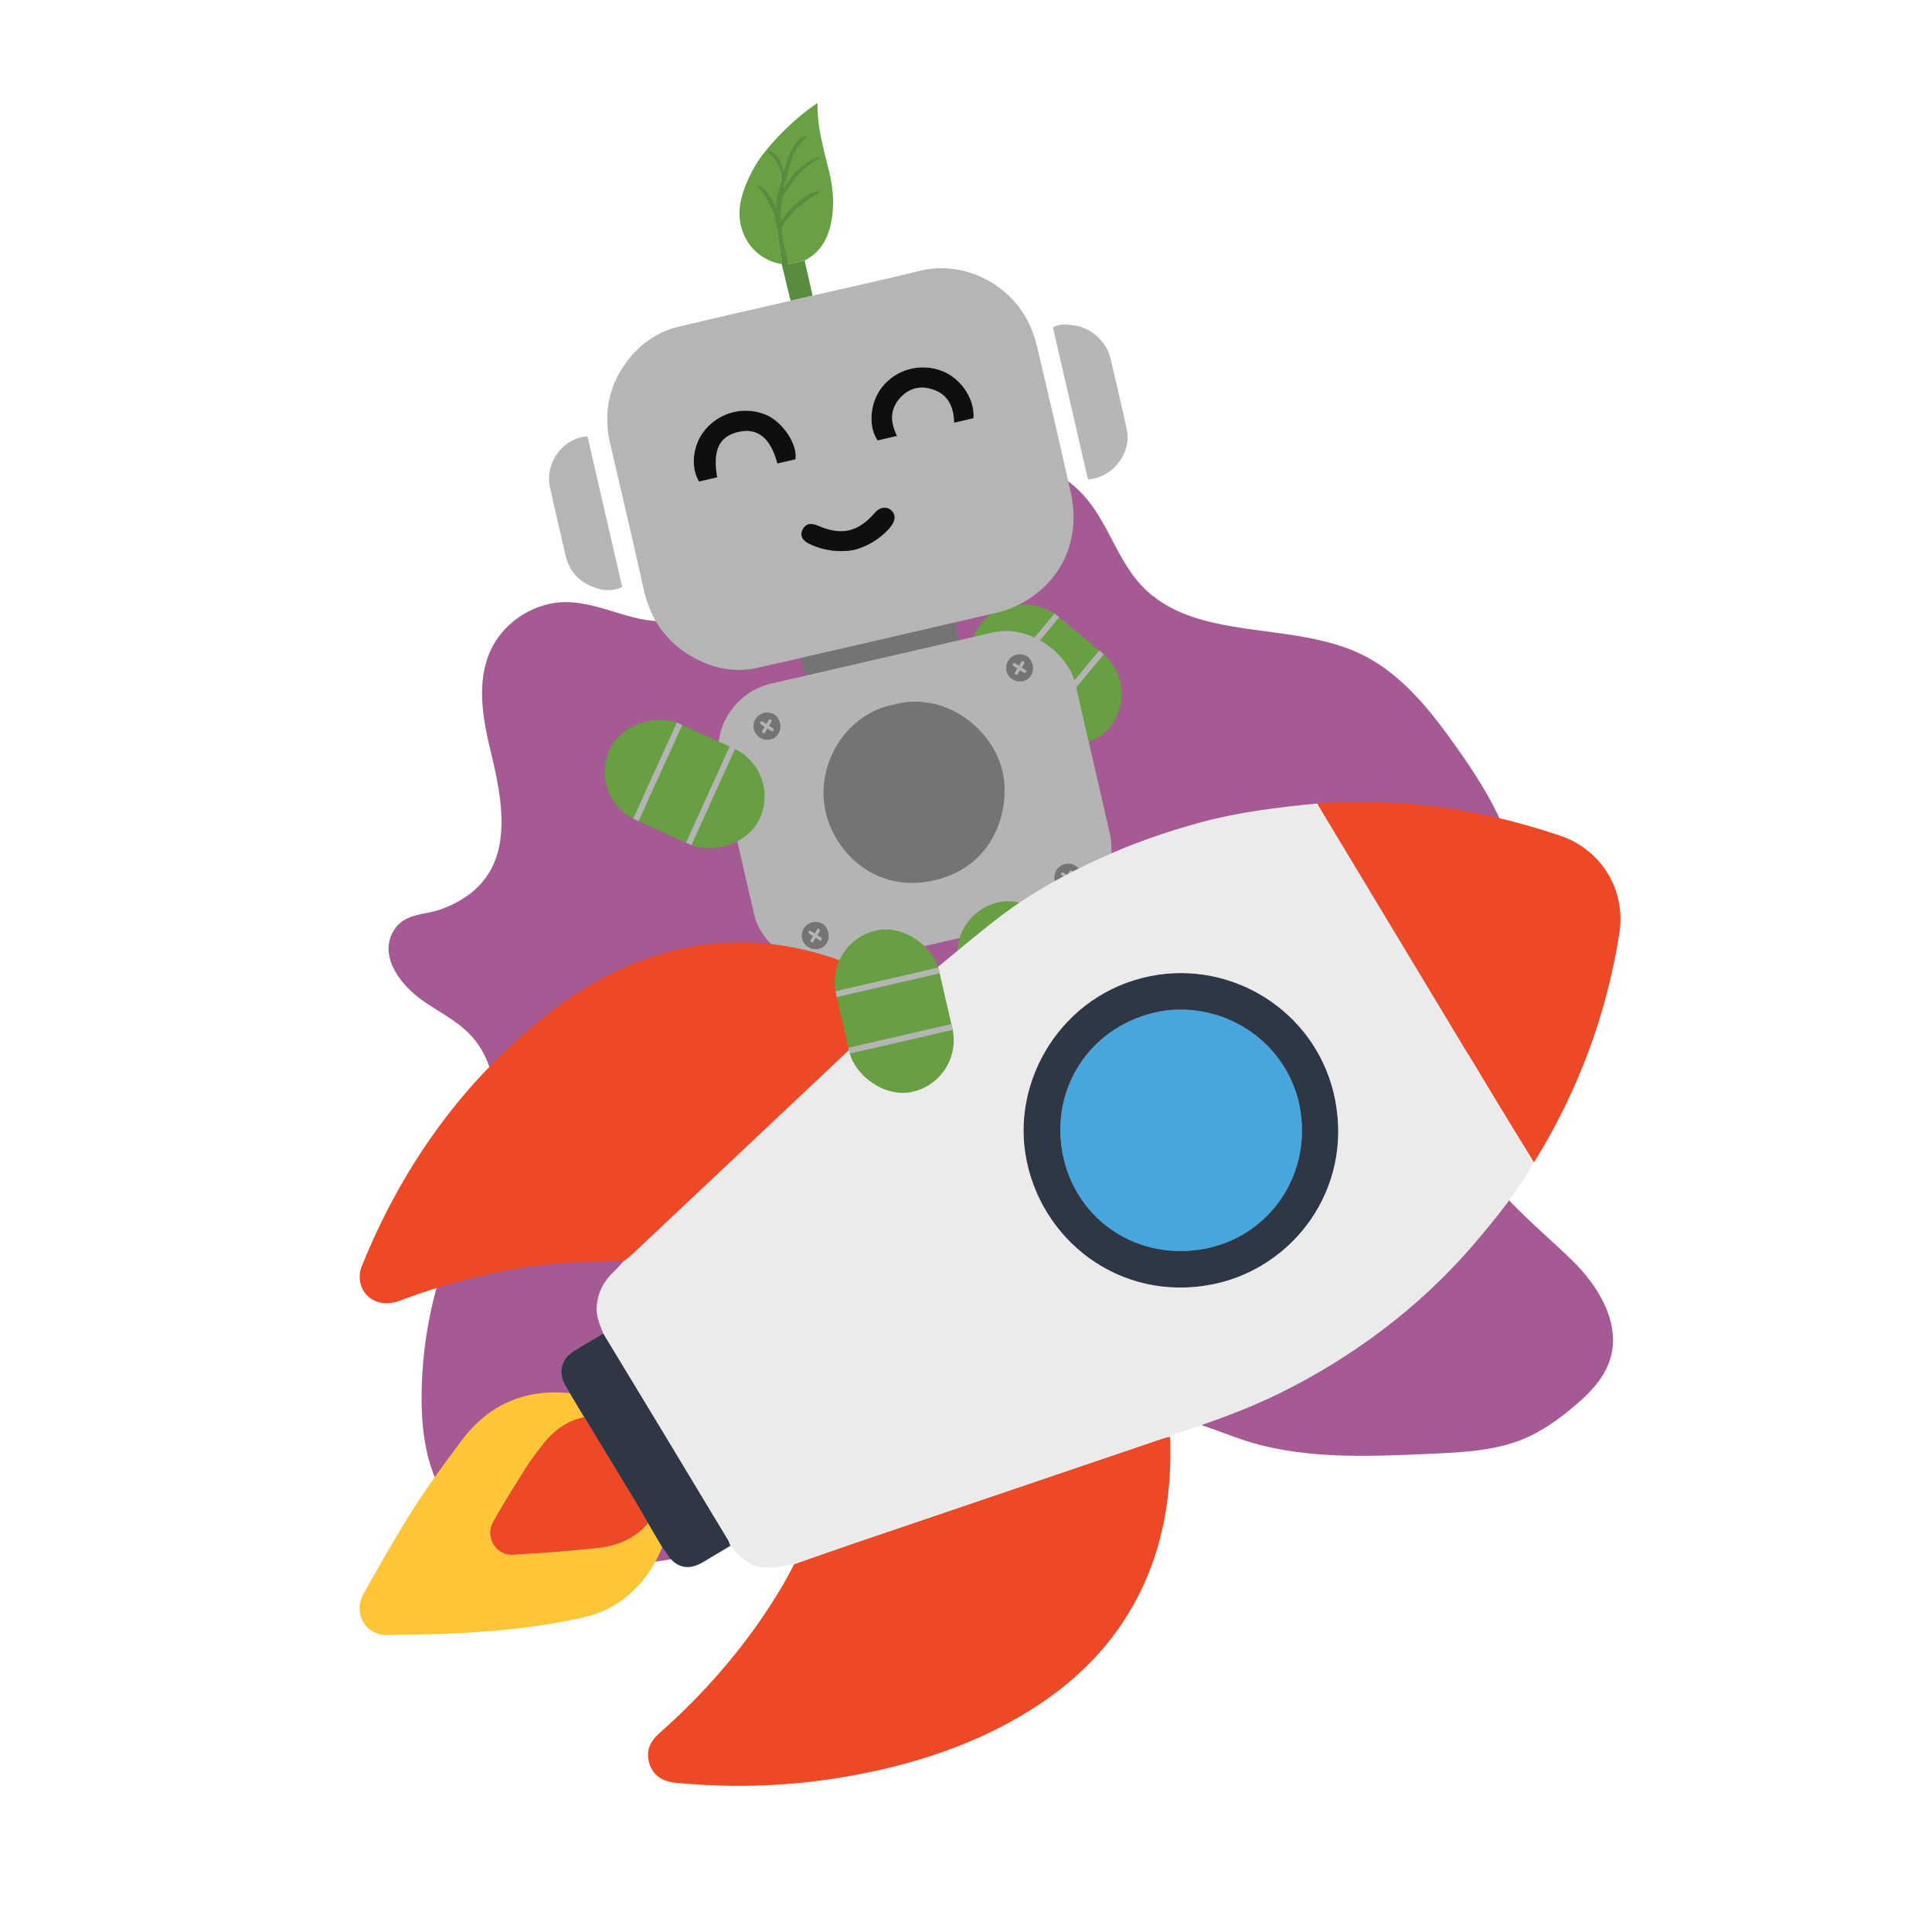
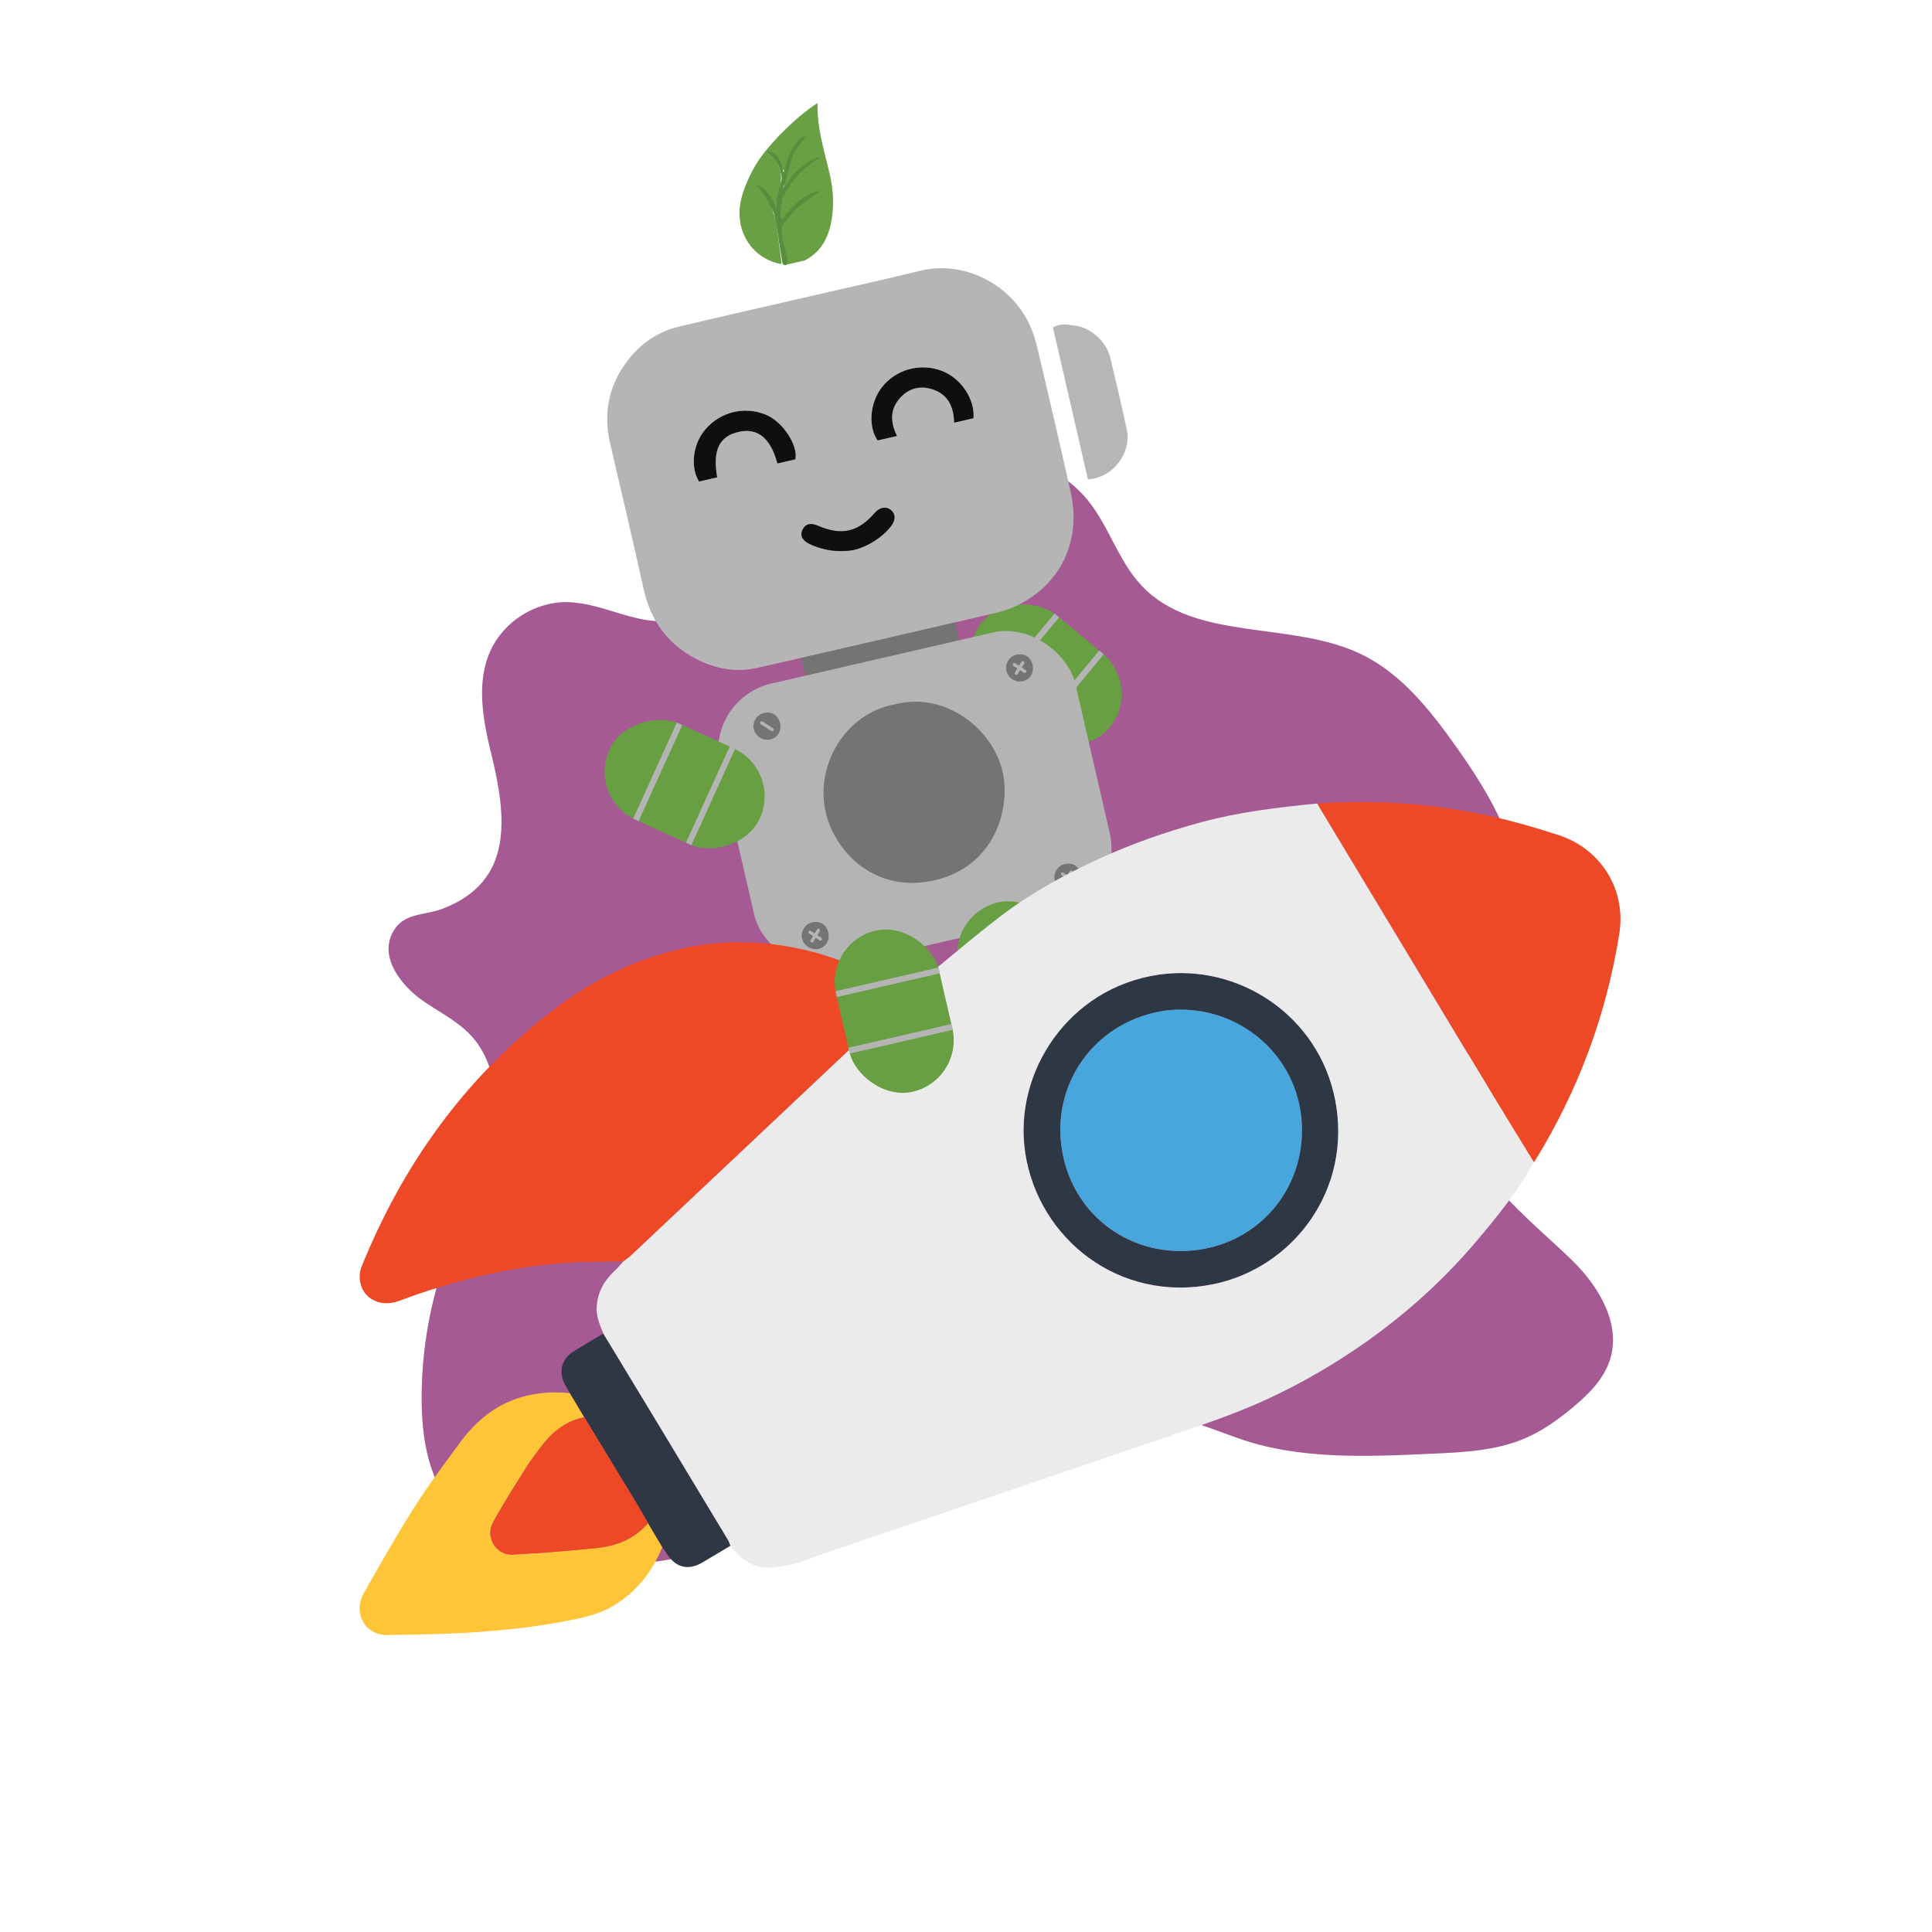
<svg xmlns="http://www.w3.org/2000/svg" viewBox="0 0 800 800">
  <defs>
    <style>      .cls-1 {        fill: #0f0f0f;      }      .cls-2 {        fill: #b4b4b5;      }      .cls-3 {        fill: #ffc538;      }      .cls-4 {        fill: #2d3844;      }      .cls-5 {        fill: #ee4927;      }      .cls-6 {        fill: #ecebec;      }      .cls-7 {        fill: #b6b6b6;      }      .cls-8 {        fill: #69a043;      }      .cls-9 {        fill: #a55a94;      }      .cls-10 {        fill: #588d3f;      }      .cls-11 {        fill: #b5b5b5;      }      .cls-12 {        fill: #47a7dd;      }      .cls-13 {        fill: #2e3743;      }      .cls-14 {        fill: #679f42;      }      .cls-15 {        fill: #737474;      }    </style>
  </defs>
  <g>
    <g id="Layer_1">
      <path class="cls-9" d="M203.41,312.12c-3.45-14.09-6.33-29.47-.32-42.68,5.47-12.03,18.4-20.26,31.61-20.12,15.02.15,29.28,10.07,44.08,7.5,8.26-1.43,15.33-6.59,21.88-11.82,22.55-18.01,43.48-39.04,70.03-50.36,26.55-11.31,61.45-9.95,79.68,12.42,8.84,10.84,12.73,25.22,22.31,35.41,22.16,23.55,61.99,14.36,91.08,28.48,16.62,8.07,28.55,23.22,39.24,38.3,14.07,19.85,27.58,42.34,25.99,66.62-1.71,26.18-20.69,48.47-24.3,74.46-.84,6.05-.81,12.34,1.21,18.1,7.69,21.98,29.3,38.02,45.27,53.64,10.98,10.74,20.14,26.23,15.52,40.88-2.54,8.06-8.84,14.33-15.33,19.75-6.14,5.13-12.73,9.84-20.1,12.97-11.88,5.04-25.08,5.69-37.97,6.27-27.06,1.22-55.94,2.72-81.82-6.83-26.83-9.91-48.68-16.9-77.89-18.35-15.26-.76-30.95-1.44-45.42,3.48-23.49,7.98-39.65,29.07-59.63,43.78-32.6,24-77.43,30.36-115.42,16.39-9.02-3.32-17.83-7.84-24.37-14.87-11.14-11.99-14.08-29.43-14.16-45.79-.11-21.66,3.94-43.33,11.86-63.48,5.72-14.55,13.46-28.41,16.99-43.64s2.07-32.8-8.7-44.14c-5.66-5.97-13.29-9.61-20-14.36-8.13-5.75-17.79-17.3-12.15-28,4.42-8.38,12.9-6.87,20.69-9.85,29.53-11.29,26.58-37.84,20.15-64.15Z" />
      <g>
        <rect class="cls-14" x="411.22" y="245.24" width="43.72" height="68.46" rx="21.86" ry="21.86" transform="translate(-58.43 434.66) rotate(-50.36)" />
        <path class="cls-2" d="M438.56,255.62c-9.3,11.22-18.6,22.45-27.9,33.67-.51-.4-1.02-.83-1.53-1.28-.12-.11-.24-.21-.35-.32,9.29-11.21,18.57-22.42,27.86-33.63.03.03.08.06.13.11.03.02.1.08.19.15.09.07.17.13.34.26.25.19.23.18.3.23.21.17.28.23.56.47.09.08.23.19.41.33Z" />
        <path class="cls-2" d="M457.03,270.96c-9.29,11.21-18.57,22.42-27.86,33.63l-1.92-1.56,27.9-33.67,1.89,1.6Z" />
      </g>
      <g>
        <g>
          <path class="cls-11" d="M336.48,122.43c14.85-3.42,29.74-6.67,44.54-10.32,17.93-4.41,37.61,5.36,45.46,22.66,1.4,3.08,2.4,6.38,3.18,9.68,4.65,19.82,9.31,39.65,13.73,59.53,4.43,19.92-4.21,37.71-21.53,46.41-2.78,1.4-5.78,2.52-8.8,3.23-33.14,7.73-66.28,15.43-99.47,22.93-8.85,2-17.45.42-25.49-3.78-11.79-6.15-18.71-15.87-21.58-28.83-4.46-20.14-9.19-40.21-13.87-60.3-2.7-11.6-.93-22.49,5.74-32.27,5.46-8,12.92-13.75,22.52-16.06,15.46-3.72,30.97-7.2,46.46-10.78,3.04-.7,6.07-1.39,9.11-2.09ZM371.45,180.53c-2.72-5.5-3.07-10.76,1.04-15.52,3.48-4.03,8.05-5.42,13.14-3.94,6.84,1.99,9.32,7.27,9.41,13.97l8.06-1.86c.62-7.88-5.09-16.43-12.85-19.52-8.98-3.57-19.24-.83-25.1,6.7-4.98,6.39-5.78,16.22-1.77,22.02,2.63-.61,5.29-1.22,8.06-1.86ZM329.34,190.22c1.18-5.68-5.06-15.6-12.35-18.54-8.76-3.53-18.68-1.2-24.96,6.18-5.17,6.07-6.3,15.49-2.59,21.56,2.52-.58,5.03-1.16,7.53-1.74-1.97-11.4.83-17.1,9.15-18.88,7.7-1.65,13,2.73,15.74,13.15,2.5-.58,5.01-1.16,7.47-1.72ZM353.29,227.77c6.07-1.28,12.79-5.79,15.92-10.25,1.69-2.41,1.58-4.79-.3-6.32-1.95-1.59-4.64-1.15-6.55,1.06-7.01,8.12-13.82,9.69-23.66,5.44-3.06-1.32-5.15-.8-6.35,1.59-1.17,2.34-.22,4.47,2.78,5.91,6.09,2.93,12.48,3.57,18.17,2.58Z" />
          <path class="cls-8" d="M323.68,109.34c-12.54-2.09-19.87-14.22-16.75-26.94,1.17-4.75,3.28-9.41,5.73-13.67,4.93-8.55,17.21-20.58,25.87-26.06-.25,9.91,2.53,19.07,4.79,28.31,1.41,5.8,2.04,11.64,1.38,17.54-.91,8.13-3.66,15.29-11.51,19.35-2.23.51-4.47,1.03-7.03,1.62-.9-6.2-3.91-11.4-2.31-17.3.45-.37.9-.75,1.36-1.12.39-.63.79-1.26,1.18-1.89.45-.38.9-.75,1.35-1.13.2-.32.39-.63.59-.95.33-.16.66-.31,1-.47-.1-.14-.21-.28-.31-.42-.23.3-.46.59-.68.89-.2.32-.39.63-.59.95-.45.37-.91.75-1.36,1.12-.4.63-.79,1.26-1.19,1.89l-1.36,1.12c-1.88-3.45-.6-6.9-.02-10.36.58-3.42,1.16-6.84,1.74-10.27.7-1.77,1.4-3.54,2.11-5.32-.47-.11-.93-.22-1.4-.34-.24,1.88-.47,3.77-.71,5.65-1.03-1.06-2.06-2.12-3.52-3.62,3.37,6.65-.49,12.44-.6,18.8-.98-1.61-1.76-2.9-2.54-4.18-.13,1.18.2,2.14.49,3.11.68,2.23,1.59,4.43,1.96,6.71.91,5.63,1.58,11.31,2.34,16.97Z" />
          <path class="cls-7" d="M450.5,198.5c-4.86-21.06-9.66-41.89-14.5-62.88,2.85-1.84,5.91-1.2,8.79-.87,6.82.79,13.33,6.65,14.95,13.37,2.36,9.83,4.68,19.68,6.81,29.57,2.14,9.91-5.72,20.21-16.05,20.82Z" />
-           <path class="cls-11" d="M243.27,180.73c4.77,20.68,9.53,41.34,14.37,62.33-4.93,2.33-9.5,1.27-13.73-.74-5.06-2.41-8.38-6.59-9.67-12.18-2.18-9.46-4.44-18.9-6.52-28.39-2.24-10.2,5.53-20.55,15.55-21.02Z" />
-           <path class="cls-10" d="M323.68,109.34c-.76-5.66-1.43-11.33-2.34-16.97-.37-2.28-1.28-4.48-1.96-6.71-.3-.97-.63-1.94-.49-3.11.78,1.29,1.57,2.57,2.54,4.18.11-6.36,3.97-12.15.6-18.8,1.46,1.5,2.49,2.56,3.52,3.62h0c-.58,3.43-1.17,6.85-1.74,10.27-.58,3.45-1.86,6.91.02,10.36h.01c-1.59,5.91,1.42,11.11,2.31,17.31,2.57-.59,4.8-1.11,7.03-1.62,1.1,4.85,2.19,9.7,3.29,14.55-3.04.7-6.07,1.39-9.11,2.09-1.23-5.06-2.46-10.12-3.69-15.17Z" />
          <path class="cls-1" d="M371.45,180.53c-2.78.64-5.43,1.25-8.06,1.86-4.01-5.8-3.21-15.62,1.77-22.02,5.86-7.53,16.13-10.27,25.1-6.7,7.76,3.09,13.46,11.64,12.85,19.52l-8.06,1.86c-.09-6.7-2.57-11.98-9.41-13.97-5.09-1.48-9.65-.1-13.14,3.94-4.11,4.76-3.76,10.01-1.04,15.52Z" />
          <path class="cls-1" d="M329.34,190.22c-2.47.57-4.97,1.15-7.47,1.72-2.74-10.42-8.04-14.79-15.74-13.15-8.31,1.78-11.12,7.48-9.15,18.88-2.5.58-5.02,1.16-7.53,1.74-3.72-6.07-2.58-15.49,2.59-21.56,6.28-7.37,16.2-9.71,24.96-6.18,7.29,2.94,13.53,12.86,12.35,18.54Z" />
          <path class="cls-1" d="M353.29,227.77c-5.69.98-12.08.34-18.17-2.58-2.99-1.44-3.95-3.57-2.78-5.91,1.2-2.39,3.28-2.91,6.35-1.59,9.84,4.25,16.65,2.68,23.66-5.44,1.91-2.21,4.6-2.65,6.55-1.06,1.88,1.53,2,3.91.3,6.32-3.13,4.46-9.85,8.97-15.92,10.25Z" />
          <path class="cls-10" d="M325.56,71.56c.24-1.88.47-3.77.71-5.65.47.11.93.22,1.4.34-.7,1.77-1.4,3.54-2.11,5.32h0Z" />
          <path class="cls-10" d="M326.39,89.18c-.39.63-.79,1.26-1.18,1.89,0,0-.01,0-.01,0,.4-.63.79-1.26,1.19-1.89h0Z" />
          <path class="cls-10" d="M328.34,87.11c.23-.3.46-.59.68-.89.1.14.21.28.31.42-.33.16-.66.31-1,.47h0Z" />
          <path class="cls-10" d="M327.74,88.05c-.45.38-.9.75-1.35,1.13h0c.45-.38.91-.75,1.36-1.12h0Z" />
          <path class="cls-10" d="M323.84,92.18l1.36-1.12h.01c-.45.38-.9.76-1.36,1.13h-.01Z" />
          <path class="cls-10" d="M327.74,88.05c.2-.32.39-.63.59-.95h0c-.2.31-.39.63-.59.94h0Z" />
        </g>
        <path class="cls-10" d="M323.94,108.69c-.22-1.27-.55-3.23-.93-5.66-.49-3.1-.52-3.57-1.01-6.62,0,0-.38-2.32-1.29-6.91-.07-.33-.11-.56-.19-.87-.27-.95-.88-2.12-2.1-4.46-.37-.72-.71-1.34-1.11-2.02-.24-.4-.73-1.25-1.28-2.04-1.53-2.2-2.88-3.13-2.71-3.37.14-.21,1.19.2,2.08.74,1.23.75,2.07,1.72,3.48,3.88.74,1.14,1.67,2.65,2.64,4.5-.03-1.52.08-2.83.22-3.85.08-.6.25-1.75.64-3.2.3-1.13.39-1.12.74-2.39.36-1.32.54-1.99.55-2.67.01-.86-.18-1.56-.57-2.96-.19-.69-.35-1.27-.68-2.02-.4-.93-.82-1.59-1.17-2.12-.44-.69-.87-1.24-1.2-1.65-1.6-1.32-2.31-2.12-2.15-2.4.08-.13.35-.15.82-.05.5.25.99.51,1.49.76.22.16.45.32.67.47.18.18.36.35.55.53.18.17.36.35.53.52.19.26.38.54.57.86.22.36.4.7.56,1.03.25.69.5,1.37.75,2.06l.28,1.23.35,1.53c.1-.47.23-1.04.4-1.69,0,0,.13-.49.26-.97,1.02-3.61,2.27-6.05,2.27-6.05.75-1.48,1.39-2.4,2.12-3.44.77-1.11,1.18-1.55,1.7-1.95,1.17-.9,2.59-1.32,2.72-1.1.09.14-.4.5-1.19,1.37-.75.83-1.28,1.59-1.62,2.12-.65.81-1.36,1.83-2.01,3.06-.93,1.75-1.46,3.38-1.76,4.67-.42,1.5-.85,3.01-1.27,4.51-.25,1.19-.61,2.51-1.13,3.91-.26.7-.53,1.36-.81,1.97.97-1.08,1.69-2.01,2.16-2.65,1.3-1.77,1.56-2.47,2.76-3.75.54-.58,1.03-.99,2.01-1.82.88-.74,1.81-1.53,3.14-2.39.54-.35,1.26-.81,2.27-1.29,1.22-.57,3.02-1.24,3.12-1.03.12.24-2.09,1.38-4.81,3.48-1.94,1.49-3.39,2.9-4.34,3.88-.76.88-1.53,1.83-2.3,2.88-1.12,1.52-2.08,2.99-2.89,4.36-.34.44-.76,1.1-1.09,1.96-.28.73-.4,1.39-.46,1.89-.04.35-.07.61-.08.75-.18,2.25-.51,2.99-.41,4.48.03.48.14,2.03.62,2.12.34.06.62-.68,1.4-1.81.6-.89,1.2-1.5,2.37-2.74.5-.53,1.55-1.6,3.01-2.79,1.5-1.23,3.04-2.47,5.28-3.44,1.45-.62,3.36-1.2,3.5-.91.08.16-.34.66-3,2.31-1.72,1.07-3.08,2.2-4.48,3.27-1.13.86-1.71,1.3-2.22,1.78-.72.66-.74.79-2.73,3.1-1.48,1.72-1.95,2.21-2.52,3.24-.36.66-.6,1.24-.75,1.65,0,.6,0,1.2,0,1.8.17,1.1.34,2.2.51,3.3.5,2.07,1,4.13,1.5,6.2.17.89.35,1.78.52,2.68.11.66-.35,1.27-.96,1.36-.64.09-1.28-.41-1.31-1.11Z" />
      </g>
      <rect class="cls-15" x="331.8" y="265" width="65.37" height="7.53" transform="translate(-51.07 88.76) rotate(-12.98)" />
      <rect class="cls-2" x="303.3" y="270.89" width="151.05" height="120.18" rx="28.4" ry="28.4" transform="translate(-64.68 93.58) rotate(-12.98)" />
      <g>
        <rect class="cls-14" x="399.15" y="372.75" width="43.72" height="68.46" rx="21.86" ry="21.86" transform="translate(-80.67 105) rotate(-12.98)" />
        <path class="cls-2" d="M439.84,391.35c-14.2,3.27-28.4,6.55-42.61,9.82-.16-.63-.31-1.28-.44-1.95-.03-.16-.06-.31-.09-.47,14.18-3.27,28.37-6.54,42.55-9.81,0,.04.02.1.04.17,0,.04.03.13.06.24.03.11.05.21.11.41.08.3.08.28.1.36.07.26.08.36.16.71.03.12.07.29.12.51Z" />
        <path class="cls-2" d="M445.21,414.75c-14.18,3.27-28.37,6.54-42.55,9.81-.19-.8-.39-1.6-.58-2.41l42.61-9.82c.18.81.35,1.61.53,2.42Z" />
      </g>
      <g>
        <rect class="cls-14" x="261.63" y="290.43" width="43.72" height="68.46" rx="21.86" ry="21.86" transform="translate(-129.35 448.5) rotate(-65.57)" />
        <path class="cls-2" d="M282.51,300.21c-6.03,13.27-12.06,26.54-18.08,39.81-.6-.25-1.2-.53-1.82-.84-.14-.07-.28-.14-.42-.21,6.02-13.25,12.04-26.51,18.06-39.76.04.02.09.04.16.07.03.02.12.05.22.1.1.04.2.08.39.17.29.12.27.11.35.14.25.11.33.15.66.3.11.05.27.13.48.22Z" />
        <path class="cls-2" d="M304.37,310.16c-6.02,13.25-12.04,26.51-18.06,39.76-.75-.33-1.51-.67-2.26-1l18.08-39.81c.75.35,1.49.7,2.24,1.05Z" />
      </g>
      <path class="cls-15" d="M370.41,291.69c21.08-5.63,41.03,10.41,44.82,28.25,3.23,15.22-3.42,38.88-28.33,44.59-23.96,5.49-41.2-11.13-45.08-28.59-4.23-19.04,8.11-40.5,28.59-44.25Z" />
      <g>
        <path class="cls-15" d="M322.93,299.22c.81,3.23-.79,6.14-3.82,6.94-2.92.77-6.12-1.08-6.93-4.01-.81-2.93,1.04-6.14,3.97-6.89,3.22-.82,5.98.79,6.78,3.96Z" />
        <g>
          <path class="cls-2" d="M320.28,302.47h0c-.19.32-.6.41-.91.21l-4.32-2.77c-.31-.2-.41-.62-.22-.93h0c.19-.32.6-.41.91-.21l4.32,2.77c.31.2.41.62.22.93Z" />
-           <path class="cls-2" d="M319.24,297.96h0c.31.2.41.62.22.93l-2.67,4.38c-.19.32-.6.41-.91.21h0c-.31-.2-.41-.62-.22-.93l2.67-4.38c.19-.32.6-.41.91-.21Z" />
        </g>
      </g>
      <g>
        <path class="cls-15" d="M427.53,275.1c.81,3.23-.79,6.14-3.82,6.94-2.92.77-6.12-1.08-6.93-4.01-.81-2.93,1.04-6.14,3.97-6.89,3.22-.82,5.98.79,6.78,3.96Z" />
        <g>
          <path class="cls-2" d="M424.89,278.35h0c-.19.32-.6.41-.91.21l-4.32-2.77c-.31-.2-.41-.62-.22-.93h0c.19-.32.6-.41.91-.21l4.32,2.77c.31.2.41.62.22.93Z" />
          <path class="cls-2" d="M423.85,273.84h0c.31.2.41.62.22.93l-2.67,4.38c-.19.32-.6.41-.91.21h0c-.31-.2-.41-.62-.22-.93l2.67-4.38c.19-.32.6-.41.91-.21Z" />
        </g>
      </g>
      <path class="cls-15" d="M342.92,385.92c.81,3.23-.79,6.14-3.82,6.94-2.92.77-6.12-1.08-6.93-4.01-.81-2.93,1.04-6.14,3.97-6.89,3.22-.82,5.98.79,6.78,3.96Z" />
      <g>
        <path class="cls-2" d="M340.27,389.17h0c-.19.32-.6.41-.91.21l-4.32-2.77c-.31-.2-.41-.62-.22-.93h0c.19-.32.6-.41.91-.21l4.32,2.77c.31.2.41.62.22.93Z" />
        <path class="cls-2" d="M339.23,384.66h0c.31.2.41.62.22.93l-2.67,4.38c-.19.32-.6.41-.91.21h0c-.31-.2-.41-.62-.22-.93l2.67-4.38c.19-.32.6-.41.91-.21Z" />
      </g>
      <g>
        <path class="cls-15" d="M447.53,361.8c.81,3.23-.79,6.14-3.82,6.94-2.92.77-6.12-1.08-6.93-4.01-.81-2.93,1.04-6.14,3.97-6.89,3.22-.82,5.98.79,6.78,3.96Z" />
        <g>
          <path class="cls-2" d="M444.88,365.05h0c-.19.32-.6.41-.91.21l-4.32-2.77c-.31-.2-.41-.62-.22-.93h0c.19-.32.6-.41.91-.21l4.32,2.77c.31.2.41.62.22.93Z" />
          <path class="cls-2" d="M443.84,360.55h0c.31.2.41.62.22.93l-2.67,4.38c-.19.32-.6.41-.91.21h0c-.31-.2-.41-.62-.22-.93l2.67-4.38c.19-.32.6-.41.91-.21Z" />
        </g>
      </g>
      <g>
        <path class="cls-5" d="M375.93,411.26c-3.28,3.29-6.48,6.67-9.86,9.86-34.87,32.9-69.77,65.78-104.67,98.65-.98.92-2.13,1.67-3.2,2.5-8.58.24-17.2.08-25.74.79-23.13,1.9-45.45,7.45-67.16,15.6-8.71,3.27-16.67-1.9-16.35-10.57.05-1.24.34-2.53.81-3.68,16.77-41.5,41.9-76.87,77.25-104.63,15.27-11.99,32.21-21.03,51.06-25.96,19.37-5.06,38.85-4.78,58.25.28,14.1,3.68,27.09,9.89,39.62,17.16Z" />
-         <path class="cls-5" d="M328.89,647.65c8.47-2.95,16.92-5.94,25.4-8.83,42.57-14.47,85.14-28.92,127.72-43.36.82-.28,1.69-.4,2.53-.59.71,21.13-2.05,41.65-10.86,61.08-11.79,25.98-31.56,44.2-56.27,57.56-20.73,11.21-42.97,17.87-66.09,21.99-23.72,4.23-47.55,4.99-71.51,2.72-5.33-.51-9.35-2.83-10.97-8.17-1.5-4.96.31-8.94,4.07-12.27,20.06-17.72,37.26-37.84,50.93-60.9,1.79-3.02,3.36-6.16,5.04-9.24Z" />
        <path class="cls-5" d="M635.12,481.26c-5.49-8.96-11.03-17.88-16.45-26.88-24.04-39.88-48.04-79.77-72.06-119.66-.4-.67-.77-1.35-1.15-2.03,24.5-1.69,48.78.05,72.72,5.48,9.3,2.11,18.51,4.75,27.56,7.76,17.39,5.78,27.66,22.64,24.79,40.65-5.35,33.63-17,64.98-34.87,94-.15.24-.36.45-.55.67Z" />
        <path class="cls-3" d="M274.25,640.64c-3.95,9.51-9.82,17.43-18.52,23.21-5.17,3.44-10.92,5.24-16.83,6.48-24.97,5.26-50.32,6.44-75.75,6.63-1.37.01-2.75.2-4.1.07-8.47-.87-12.82-9.58-8.41-17.34,6.75-11.89,13.46-23.82,20.79-35.35,6.02-9.47,12.76-18.48,19.44-27.51,11.21-15.14,26.3-21.82,45.11-19.95,1.99,3.33,3.99,6.66,5.98,9.99-7.96,1.54-13.64,6.38-18.29,12.68-1.85,2.51-3.82,4.96-5.47,7.6-4.75,7.61-9.62,15.17-13.94,23.02-3.62,6.58,1.11,14.12,8.36,13.64,11.38-.75,22.76-1.64,34.11-2.78,8.36-.84,15.94-3.69,21.6-10.35,1.97,3.32,3.94,6.63,5.91,9.95Z" />
        <path class="cls-13" d="M274.25,640.64c-1.97-3.32-3.94-6.63-5.91-9.95-1.71-2.94-3.38-5.91-5.14-8.82-7.06-11.67-14.15-23.33-21.23-34.99-1.99-3.33-3.99-6.66-5.98-9.99-.62-1.09-1.25-2.17-1.87-3.26-3.06-5.35-1.77-10.8,3.5-14.11,4.02-2.52,8.14-4.88,12.21-7.31,7.86,12.98,15.74,25.96,23.59,38.95,9.36,15.5,18.7,31,28.04,46.52.44.73.7,1.57,1.05,2.36-3.84,2.29-7.68,4.58-11.52,6.87-5.98,3.57-11.24,2.27-14.93-3.66-.56-.89-1.2-1.74-1.8-2.6Z" />
        <path class="cls-4" d="M479.77,403.59c33.47-4.83,66.23,17.19,73.05,51.65,7.41,37.46-17.52,69.89-50.56,76.55-38.79,7.82-72.32-18.83-77.73-54.38-5.07-33.3,17.9-68.39,55.24-73.82ZM482.82,418.41c-28.51,4.12-46.4,28.54-43.44,55.15,3.1,27.87,27.03,46.96,54.75,44.21,28.19-2.8,47.62-27.32,44.7-55.21-2.91-27.73-28.14-47.39-56.01-44.14Z" />
        <path class="cls-5" d="M241.97,586.88c7.08,11.66,14.17,23.32,21.23,34.99,1.76,2.91,3.43,5.88,5.14,8.82-5.66,6.66-13.24,9.51-21.6,10.35-11.35,1.14-22.73,2.03-34.11,2.78-7.24.48-11.98-7.06-8.36-13.64,4.32-7.85,9.19-15.41,13.94-23.02,1.65-2.64,3.62-5.09,5.47-7.6,4.65-6.31,10.33-11.14,18.29-12.68Z" />
        <path class="cls-12" d="M482.82,418.41c27.87-3.24,53.1,16.41,56.01,44.14,2.93,27.89-16.51,52.41-44.7,55.21-27.72,2.76-51.66-16.33-54.75-44.21-2.96-26.62,14.94-51.04,43.44-55.15Z" />
        <path class="cls-6" d="M635.12,481.26c-6.65,12.02-15.25,22.66-24.08,33.06-11.68,13.76-24.83,26.07-39.29,36.91-13.05,9.79-26.88,18.27-41.53,25.52-14.45,7.15-29.56,12.41-44.8,17.41-.33.11-.59.46-.88.7-.85.19-1.72.31-2.53.59-42.58,14.44-85.15,28.89-127.72,43.36-8.49,2.89-16.94,5.88-25.4,8.83-3.64.53-7.28,1.51-10.92,1.51-6.79,0-11.52-4.03-15.47-9.12-.35-.79-.61-1.63-1.05-2.36-9.33-15.51-18.67-31.02-28.04-46.52-7.85-12.99-15.73-25.97-23.59-38.95-1.45-3.66-3.08-7.14-2.73-11.38.49-6,3.13-10.6,7.38-14.56,1.33-1.23,2.48-2.65,3.71-3.99,1.07-.83,2.22-1.58,3.2-2.5,34.91-32.87,69.8-65.74,104.67-98.65,3.38-3.19,6.58-6.57,9.86-9.86,3.7-3.26,7.32-6.63,11.12-9.77,9.09-7.49,18.09-15.1,27.45-22.24,12.46-9.5,26.18-16.98,40.37-23.53,13.78-6.36,28.07-11.34,42.75-15.31,15.71-4.25,31.74-6.1,47.84-7.71.38.68.75,1.36,1.15,2.03,24.01,39.89,48.02,79.79,72.06,119.66,5.42,9,10.97,17.92,16.45,26.88ZM479.77,403.59c-37.34,5.44-60.31,40.52-55.24,73.82,5.41,35.55,38.94,62.2,77.73,54.38,33.04-6.66,57.97-39.09,50.56-76.55-6.82-34.46-39.58-56.48-73.05-51.65Z" />
      </g>
      <g>
        <rect class="cls-14" x="348.44" y="384.44" width="43.72" height="68.46" rx="21.86" ry="21.86" transform="translate(-84.6 93.9) rotate(-12.98)" />
        <path class="cls-2" d="M389.13,403.04c-14.2,3.27-28.4,6.55-42.61,9.82-.16-.63-.31-1.28-.44-1.95-.03-.16-.06-.31-.09-.47,14.18-3.27,28.37-6.54,42.55-9.81,0,.04.02.1.04.17,0,.04.03.13.06.24.03.11.05.21.11.41.08.3.08.28.1.36.07.26.08.36.16.71.03.12.07.29.12.51Z" />
        <path class="cls-2" d="M394.5,426.44c-14.18,3.27-28.37,6.54-42.55,9.81l-.58-2.41,42.61-9.82c.18.81.35,1.61.53,2.42Z" />
      </g>
    </g>
  </g>
</svg>